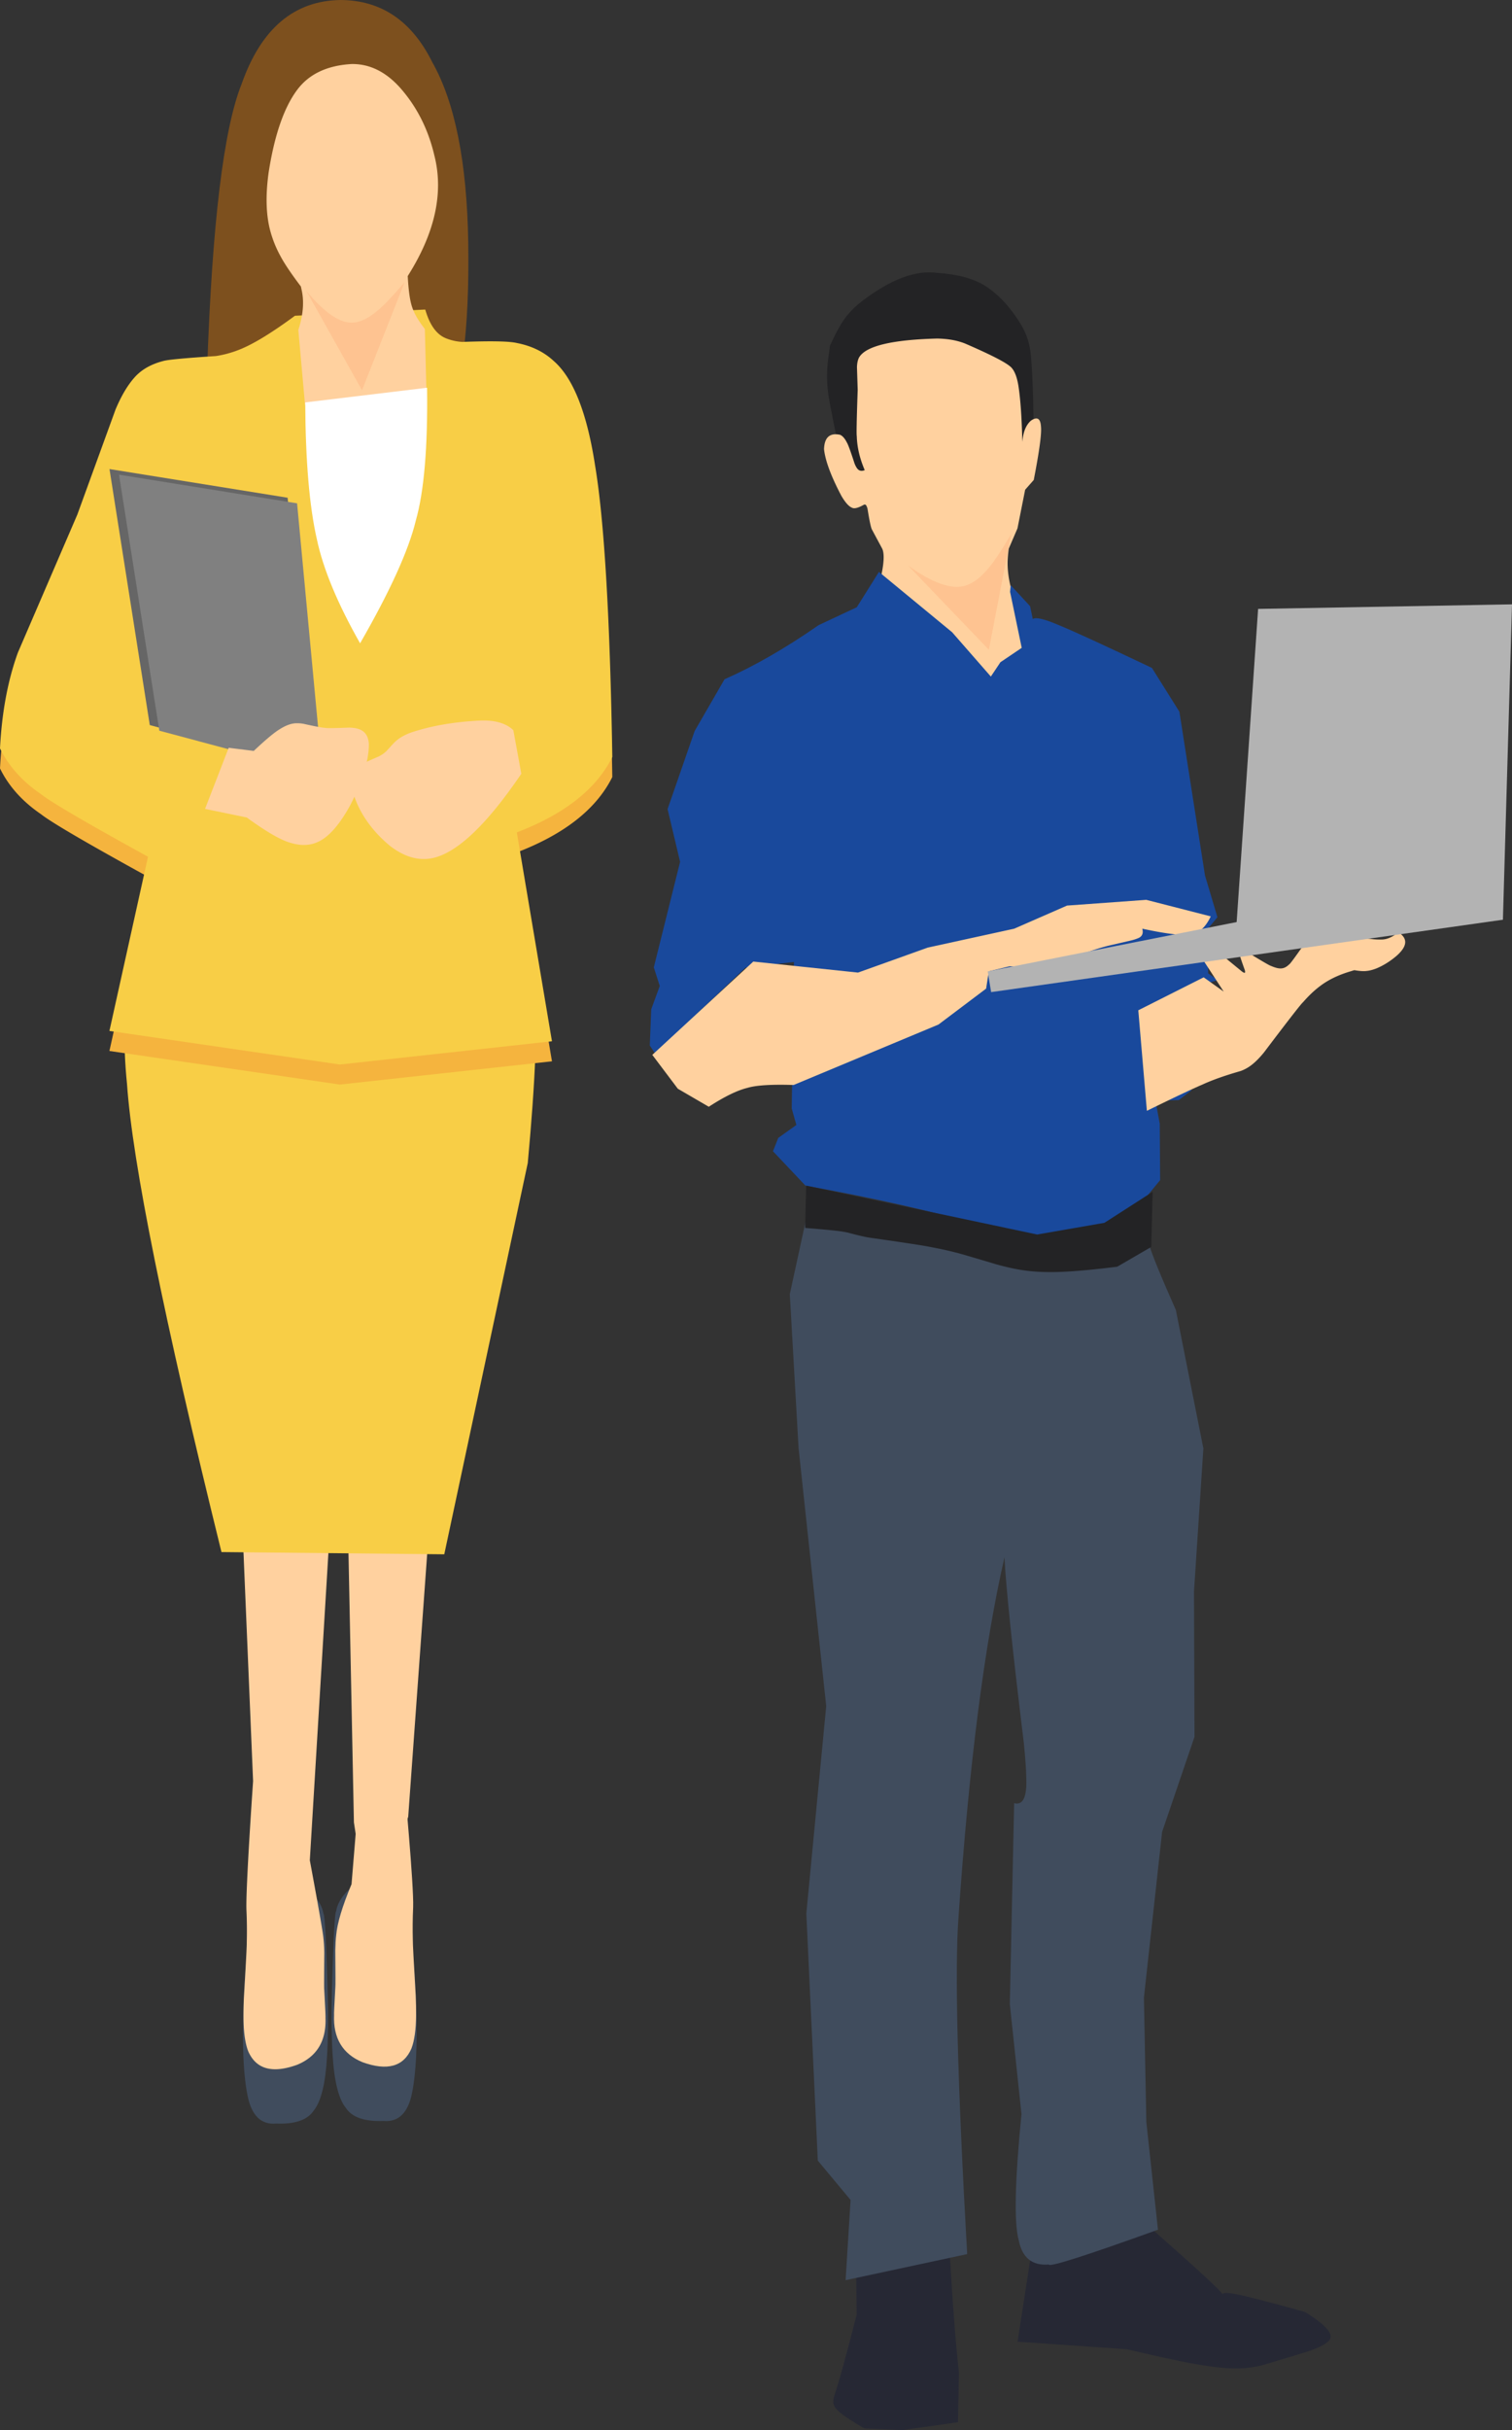
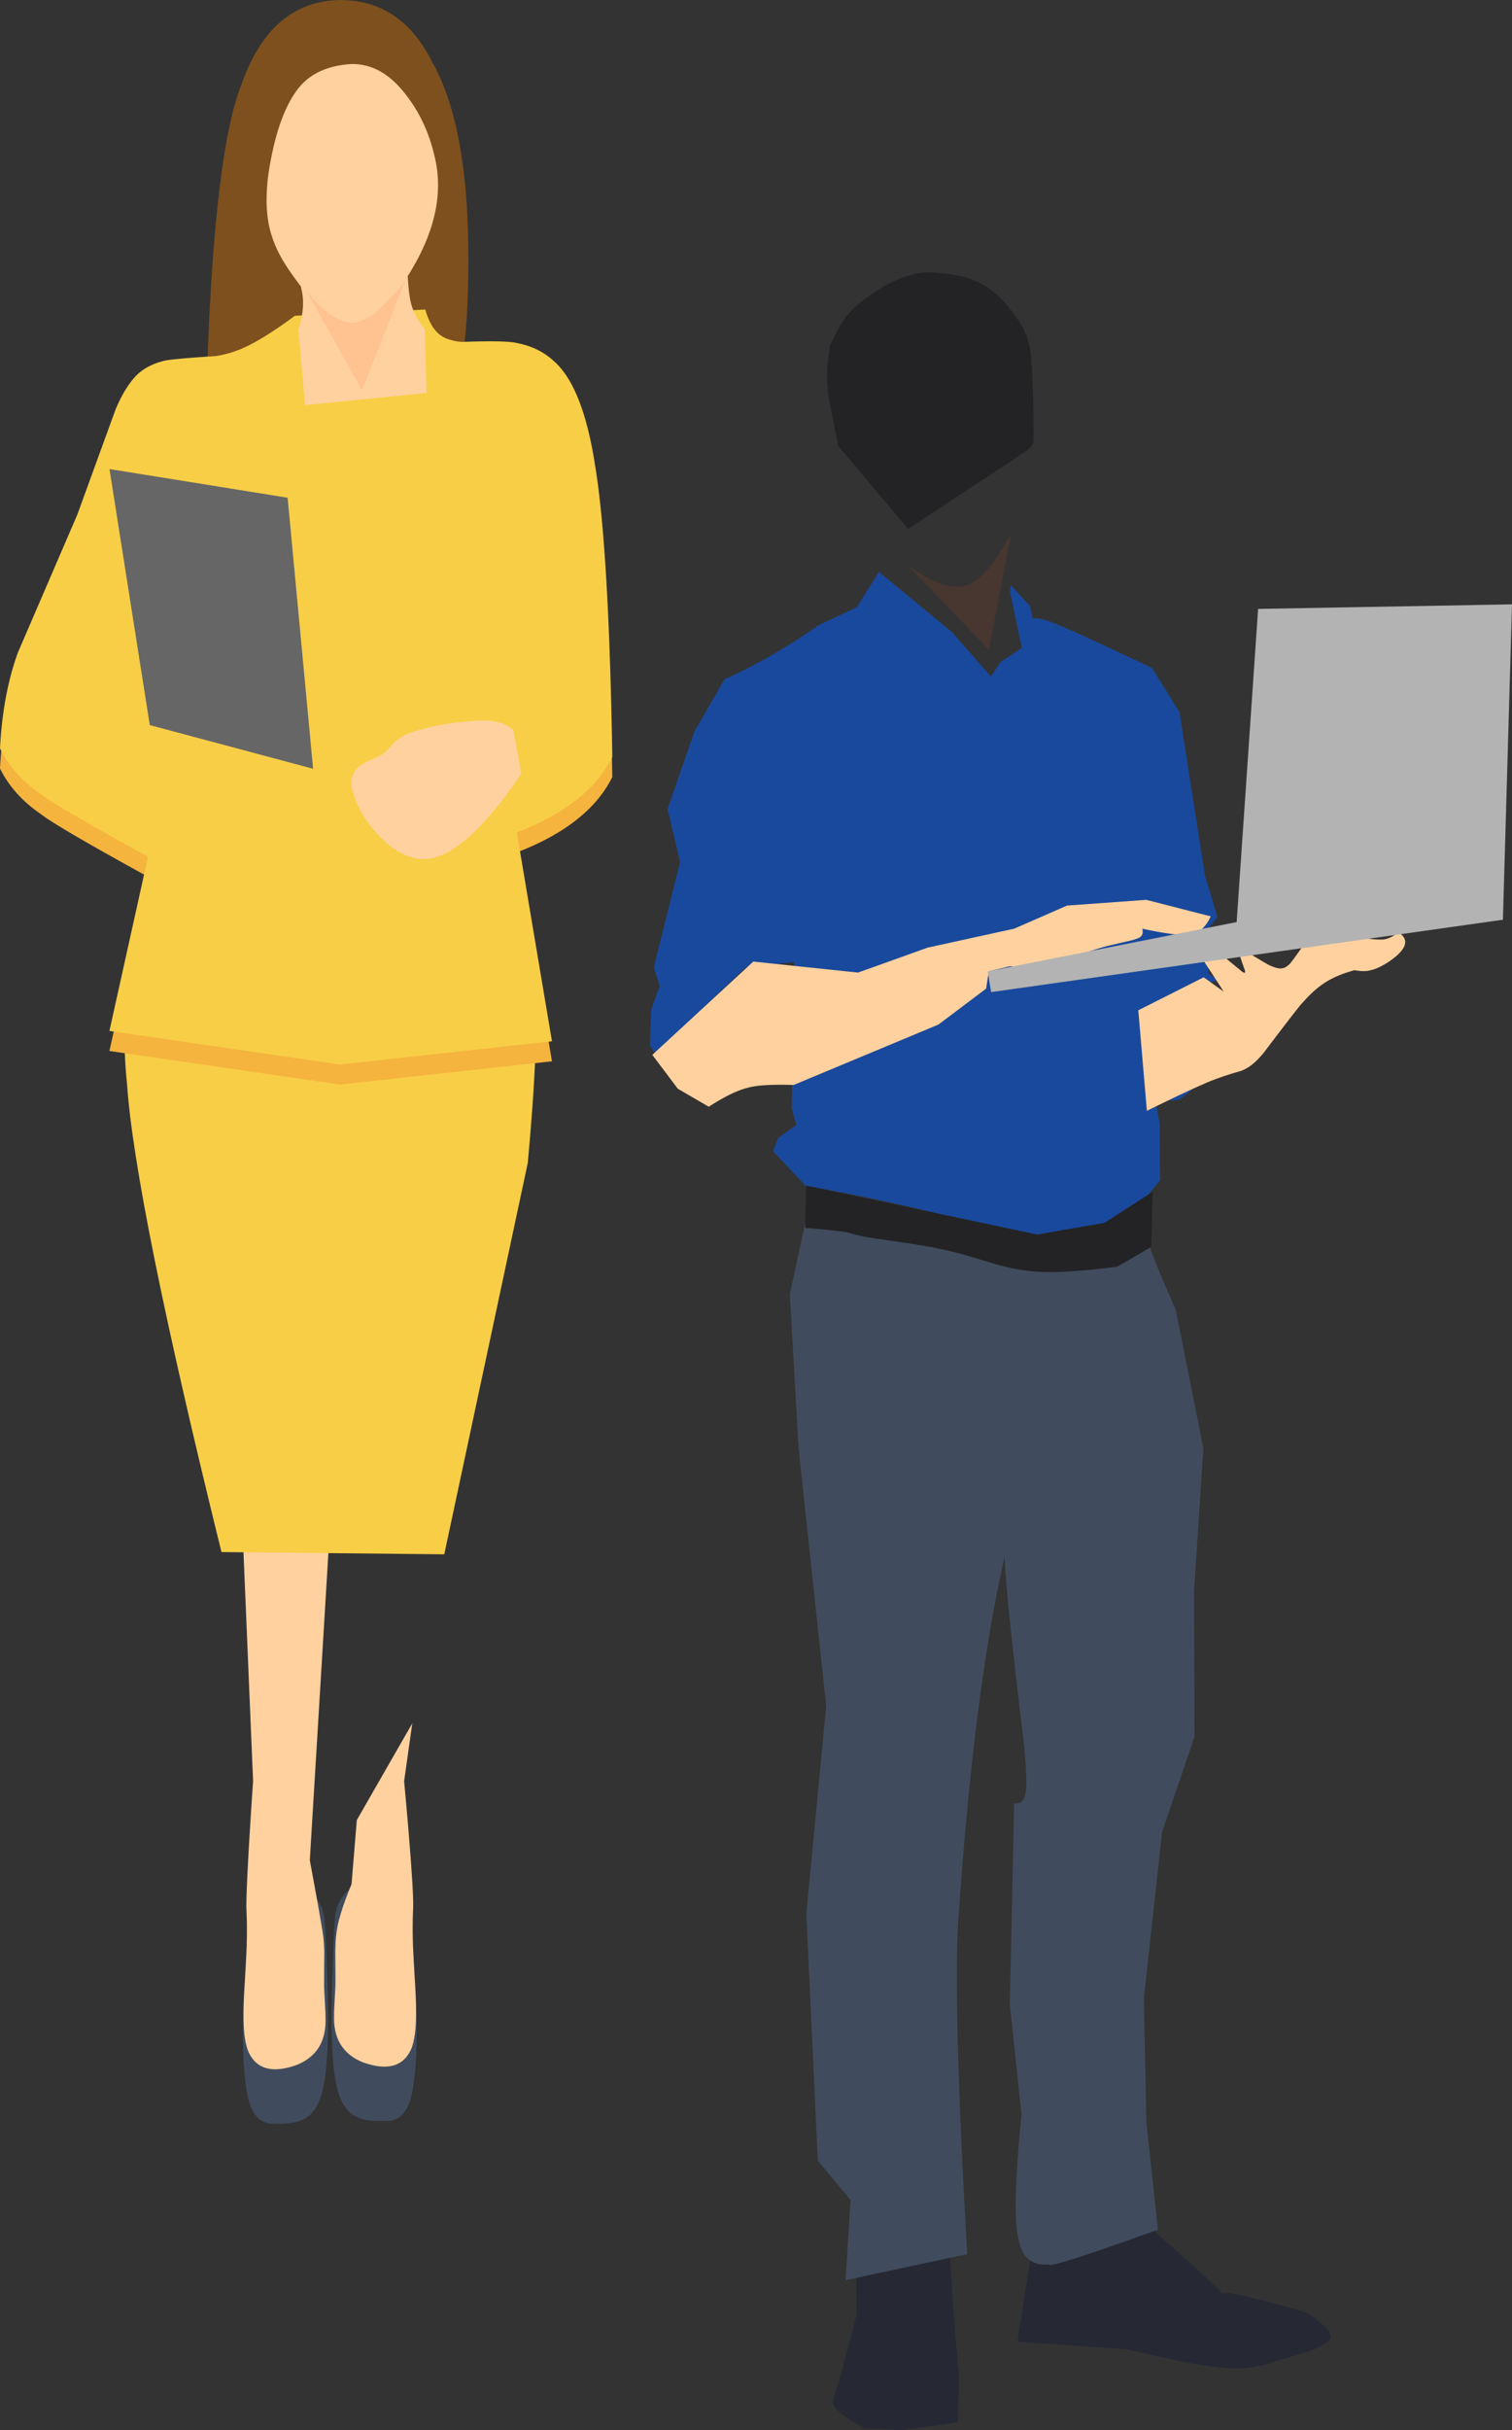
<svg xmlns="http://www.w3.org/2000/svg" viewBox="0 0 4370.37 7020.85">
  <rect x="0" y="0" width="4370.37" height="7020.85" fill="#333333" stroke="none" />
  <defs>
    <style>.cls-1{fill:#262834;}.cls-2{fill:#232325;}.cls-3{fill:#ffd19f;}.cls-4{fill:#404c5d;}.cls-5{fill:#19499c;}.cls-6{fill:#b3b3b3;}.cls-7{fill:#fa5422;fill-opacity:0.11;}.cls-8{fill:#7d501e;}.cls-9{fill:#f8ce46;}.cls-10{fill:#f5b43e;}.cls-11{fill:#fff;}.cls-12{fill:#666;}.cls-13{fill:gray;}</style>
  </defs>
  <title>Asset 2</title>
  <g id="Layer_2" data-name="Layer 2">
    <g id="Layer_1-2" data-name="Layer 1">
      <path class="cls-1" d="M2744.63,6497.14l-270.59,29,2.23,160.58q-45.21,178-65,235.29-2.91,10.66-2.6,17.87-.24,13.86,19,29.83,18.53,16,70.78,46.4l110.38,4.71,160.08-22.78,2.73-143.17q-14.7-133.59-27-357" />
      <path class="cls-1" d="M3772.37,6679.67q-140.89-39.15-186.7-48.72-50.41-11.27-51.78-2.77-10.39-14-72-70-47.11-43-136.42-121.58l-9.88-8.69-1.56.1-327.78,46.19-45,291.25,315.87,21.75q156.85,37.11,225.59,47.32,74.36,11.85,122.84,6.42a298.27,298.27,0,0,0,47.72-8.81L3774,6795.67q50.19-16.44,63.82-30.32,33.12-24.32-64.53-85.05" />
      <path class="cls-2" d="M2710.15,788.58q-94-13.82-219.33,82.13-40.68,31.2-64,72.84-12,20.55-27.81,55.25l-5.22,38.5q-6.08,49.62-.74,90.9-.72,11.1,30.17,160.72l201.59,239.28,337.8-222.67q25.54-17,25-33.52.1-145.07-7.59-243.19-4.3-49.95-28.4-90.41-45-74.17-103-112-52.31-32.56-138.35-37.82" />
-       <path class="cls-3" d="M2709.6,978.08q-195.39,5-225.77,53.51-6.12,10-6.81,28.9l2.08,65.9q-4.41,127.39-2.59,133.7,1.17,47.43,22.93,98.17-15,6.26-23.29-6.89a65.54,65.54,0,0,1-6.36-13q-16.8-51.87-22-60-8.79-17.44-19.46-22.17-44.92-9.57-46.5,41.56,5.34,49.71,49.83,134.24,17.07,29.41,30.9,34.8,9.6,5.73,35.4-9.09c2.89-.2,4.8.6,5.72,2.42a33.36,33.36,0,0,1,4,10.75q7.86,48.95,12.34,58.53l29.56,55q14.94,29-18.81,140.9,27.91,24.12,53.85,67.9l88.44,169.47q20.94,38.58,38.77,64,33.43,49.81,65.61,50a62.14,62.14,0,0,0,27.07-6.37q61-38.64,66.29-36.45,10.74-5.27,68.34-3.14a56.75,56.75,0,0,0,17.3-3.94q23-9.79,30.92-39.31,7.79-29.27-1.52-75.17-4.7-23.46-14.78-57-50-152.88-48.18-153.43-11.52-44.52-10.35-81.17.53-15.6,3.2-35.55l25.23-58.58,22.17-111.63,24.9-28.26q24.24-124.91,20.87-154.13-2.19-35.61-28.69-17.44-21.66,18.35-25.28,61.7-2.19-103.26-11.25-162.1-7.15-44.24-25.53-57.36-24.7-19.85-128.79-64.91-34-13.42-79.17-14.3" />
      <path class="cls-4" d="M2330.62,3519.4l-47.71,219.5,25.33,444.74,79.89,745.44-57.45,599.08,33.17,714.12L2458.59,6356l-14.4,231.7,351.38-75.32q-42.29-747.51-24.88-976.21,45.53-656.67,132.69-1036.77,6.78,133.95,55.9,535.71,6.73,67.82,7.06,99.71,3.78,85-35,74.81L2918.87,5790l33.65,318q-28.65,290-7.92,364.35,15,75.94,86.78,70.06,1.08,12.8,315.64-100.54l-33.58-311.39-7-359.1,52.58-478.78,93.62-274.66-1.49-419.47,27.13-413.7-79.55-400.12q-65.62-147.65-77.37-189.47l-182.9,61.69-408.14-52.18-397.92-84.93" />
      <path class="cls-5" d="M2540.55,1652.29l-64,102.07L2366,1806.22q-142.54,99.26-271.75,156.29L2007.87,2112l-78.28,225.54L1965.8,2490l-76,304.87,17.23,53.7L1882.35,2916l-4.17,104.62,22,33,2.25-.66,103.63-116,148.83-141.46,139.9-16.17-6.36,423.36,13.4,47.53-52.35,37.4-15.24,38.48,93.84,99.25q308.85,56.39,507,115.08l152.15,100.07L3216,3527.81l96.72-68.94,40.6-49.3-1.12-163.1-12.25-66.59,67.34-1.55,38.22-29.31-89.64,3.23-36.9-43.09-16-172.55,86.48-66.89,130.42-38-27.67-19.41-1.79-128.13,28.51-34.22L3483,2529.45l-74-473.13-79.39-126.59q-206.51-98.14-270-124-62.12-26.6-74.36-17.13l-7.85-37.3-56-60.63-1.8,19.26,33.65,161.78-61.56,41.54-27.67,41.4-111.91-128-209.44-172.6" />
      <path class="cls-2" d="M3331.59,3443.36l-139.31,89.48-194.16,33.84L2330.2,3425.44l-3,122.19q86.91,7,107.38,10.58,8.31,1.24,16,2.93,42.66,11.55,63.22,14.66,149,21.28,171.74,26.21,42.28,7.69,76,16.47,8.34,1.44,116.47,33.84,23.85,6.69,44.71,11.22a494.5,494.5,0,0,0,101.76,11.53q67.5,1.79,204.89-15.42l98.32-57.11,4-159.09" />
      <path class="cls-3" d="M3499.71,2647.57l-186.51-47.83-229,16.57-152.66,66.8-249.77,54.57L2480,2809.92l-302.66-31.83-291.88,269.54,73.73,97.82,89.51,52.09q67.38-43.73,111.68-54.56,37.83-11.42,133.6-8.35L2712.67,2960l137.66-103.73,7.79-50.07,60.59-14.59q98.88,7.73,128.52-2.8l74.38-30q19.72-7.64,41.25-14.62,18.79-6.13,39.59-11.66l67-15.47a130.32,130.32,0,0,0,19-6q18.87-6.92,13.27-28,115.35,25,145.88,14.79,30.48-5.76,51.48-49.15" />
      <path class="cls-3" d="M4047.05,2697.38a12.9,12.9,0,0,0-8.52-1.34q-23.72,18.77-46.65,18.41a209,209,0,0,1-27.25-1.32q-90.14-12-100.4-11.33-28.3-1.47-51.93,5.11a100.64,100.64,0,0,0-37.51,19.8,116.14,116.14,0,0,0-15.54,16q-30.91,43.71-32.68,43.25-10.74,10.73-21.53,11.75-11.43,1.64-30.87-6.92-4.4-.45-63.17-36.42-12.93-6.87-19.14-7.68-9.32-2-8.75,9-1.16,2.63,14.75,46.4,2.23,7.63-.3,8.55-3,0-9-4.86l-44.08-36.14q-11.34-8.19-21-11.49-22.53-8.07-48.25,11.83L3537,2864.8l-57.82-41.18-189,95.25L3315,3209.3q116-56.9,160.72-75.93,43-19.83,110.65-39.14a119.61,119.61,0,0,0,26.1-13.64q19.07-13.2,40.75-39.69,106.41-140.7,113.27-145.5,24.16-27.77,48.54-46.08,35.76-27.42,88.62-43l10.86-3.38q23.43,4,35.94,2.22,12.16-1.08,28-7.26,30.6-12.72,58.29-36.38,43.62-38.45,11-63.84" />
      <path class="cls-6" d="M4370.37,1746.08l-733.86,13.11-62,904.76-719.55,142.62,9.84,59.8L4344.12,2657.2,4370.37,1747" />
      <path class="cls-7" d="M2922.39,1543.62q-44,74.49-69.36,102.76-31.94,36.7-62.84,45.64-60,18-165.43-58.17l233.52,243.42L2922.34,1544" />
-       <polygon class="cls-3" points="1179.9 5248.82 1262.5 4105 999.38 4095.61 1022.98 5265.13 1070.18 5573.58 1179.9 5248.82" />
      <path class="cls-4" d="M843,5427.55q23.21,5.93,62.53,46.76,25,27,29.47,55.24,5.6,1.83,12.11,224.62,2.86,111.78-1.81,186.44-6.54,117.74-38.59,157.19-26.82,40.6-108.49,37.45-65.18,5.63-82.5-80-21.23-103.44-9.07-322.93,9.68-151.87,32.65-200.38,8.33-18.85,20.64-28.84,8-6.82,25.46-12.34l55.41-40.6q-6.51-23.51,2.16-22.62" />
      <path class="cls-3" d="M731.54,5146l143.61,119.93s56.44,297.51,59.53,332.12a440.26,440.26,0,0,1,2.64,43.95q-.93,104.25-.2,105.77,4.41,80,3.69,81.06,4.08,100.74-81.49,136.4-108.27,39.42-142.17-39.63-12.92-34.11-13.34-95.69-.25-25.86,1.16-57.61,8.68-148.5,8.25-158.52,1.31-48.06-.89-95.95c-2.4-63.13,19.21-371.83,19.21-371.83L682.46,3976.48l296.86,12.85-87.78,1451-160,27Z" />
      <path class="cls-4" d="M1063.52,5420q-23.2,5.92-62.53,46.76-25,27-29.47,55.24-5.58,1.83-12.11,224.61-2.86,111.78,1.81,186.45,6.56,117.73,38.59,157.19,26.84,40.6,108.5,37.45,65.16,5.63,82.49-80,21.24-103.44,9.08-322.93-9.69-151.87-32.66-200.38-8.33-18.85-20.64-28.84-8-6.83-25.46-12.34l-55.4-40.6q6.49-23.51-2.17-22.62" />
      <path class="cls-3" d="M1191.7,4978.93,1031.34,5258.4l-15.22,185.11q-39.68,95.08-44.31,147-2.19,18.22-2.64,44,.93,104.25.2,105.77-4.41,80-3.69,81.05Q961.6,5922,1047.17,5957.7q108.27,39.42,142.17-39.63,12.93-34.11,13.34-95.7.25-25.84-1.16-57.6-8.68-148.52-8.25-158.52-1.3-48.06.89-95.95c2.41-63.13-26.06-364.3-26.06-364.3" />
      <path class="cls-8" d="M984.91,0Q782.82,2.47,698.4,242.58q-78.09,194.62-99.59,822.13l417.11,316q208.07-8.45,268.64-144.33,74.73-157.56,68.85-535.33Q1348,353.55,1249.25,179.25,1160.86,1.32,985.2,0" />
      <path class="cls-9" d="M475.24,2520.9Q331,2778.51,367.08,3131.36q23.46,341,273.07,1352.79l644,6.41L1525.49,3360q33.66-362.89,19.59-501.63-11.13-151.09-88.72-318.71l-979-18.71" />
      <path class="cls-10" d="M1229.11,952.23,852.5,970.16q-101.71,75-161.52,98.23a307.2,307.2,0,0,1-66.9,18.17q-132.29,8.57-151.73,14.17-51.53,13.24-81.19,45Q359.5,1180.07,334,1241L223.58,1544.45,51.77,1943.15Q8.09,2063.23,0,2220.09q37.68,77.1,118.64,132.3,43.28,34.49,309.15,180.74L316.28,3036.4l666.16,97,613-67.15-101.59-603.5q207.26-79.56,276-217.82-9.9-602.71-49.74-841.81-35-228.42-119.48-302.22-42.89-39.89-107.35-52.19-33-7.65-156.72-3a149,149,0,0,1-47.52-10.47q-39.36-15.71-58.59-78.93" />
      <path class="cls-9" d="M1229.11,894.34,852.5,912.27q-101.71,75-161.52,98.24a307.2,307.2,0,0,1-66.9,18.17q-132.29,8.57-151.73,14.17-51.53,13.25-81.19,45.05-31.67,34.29-57.2,95.24L223.58,1486.57,51.77,1885.26Q8.09,2005.35,0,2162.21q37.68,77.1,118.64,132.3,43.28,34.48,309.15,180.74L316.28,2978.52l666.16,97,613-67.15L1493.86,2404.9q207.26-79.55,276-217.81-9.9-602.72-49.74-841.82-35-228.4-119.48-302.22-42.89-39.88-107.35-52.18-33-7.65-156.72-3A149.3,149.3,0,0,1,1289,977.36q-39.36-15.71-58.59-78.94" />
      <path class="cls-3" d="M1016.82,185q-106.26,5.89-157.51,74.18-57.46,76.51-82.82,239-14.34,103.5,6.18,173.94a326.55,326.55,0,0,0,27.64,67.17q17,32.38,59.44,88.46l1.83,8.75q12,51.22-9.23,116.73l19.44,217.3,350.86-35.37-4.59-184.53q-28.72-36.76-37.23-64.77-9-26.52-12.3-88.31,118.1-186.39,77-348.26Q1229.22,336.58,1157.77,255q-62.46-70.56-140.29-70" />
-       <path class="cls-11" d="M1234.52,1120.22l-352.26,42.42q1.25,253.3,33.5,394.75,27.07,128.59,125.06,301.19,129.9-225.74,161-354.35Q1237.68,1378,1234.51,1121" />
      <path class="cls-7" d="M1169.56,815.31q-54.13,63.32-82.42,85.5-35.87,29-65.33,31.11-57.33,4.77-136.9-92.28l161.5,287.82,123-311.75" />
      <path class="cls-3" d="M1483.83,2109.68q-31.55-30.67-97.9-27.77-110.81,5.52-197.09,34.21-24.13,8.84-38.85,20.28a115,115,0,0,0-12,10.66l-21.15,23a83.65,83.65,0,0,1-11.77,9.52,90,90,0,0,1-11.32,6.37q-36,15.48-39.76,18.14a93.72,93.72,0,0,0-20.08,14.16q-23.66,21.85-16.44,61.2,24.69,93.32,109.35,164.08,72.42,55.89,142,30.28,100.93-36.39,238-238.27l-23-125.77" />
      <path class="cls-12" d="M316.45,1355.13l116.49,739.73L905,2221.06,831.37,1438l-514.28-82.72" />
-       <path class="cls-13" d="M344,1371.35l116.54,739.73,471.64,126.09-73.49-783-513.1-82.53" />
-       <path class="cls-3" d="M1066.16,2149.73q-1.94-36.11-32.41-44.4-9.21-2.73-24.65-3.2-64.17,2.61-68.68.78-10.32,0-63.19-11.76a106.52,106.52,0,0,0-20.25-1.54q-21.66-.11-49.85,18.07-23.31,14.33-73.65,61.81l-72.48-9L592.67,2337l120.5,24.83q86,62.57,127.45,73.37,41.08,12.39,73.78-.88,49.82-19.37,98.49-109,53.28-104.52,53.29-175.21" />
    </g>
  </g>
</svg>